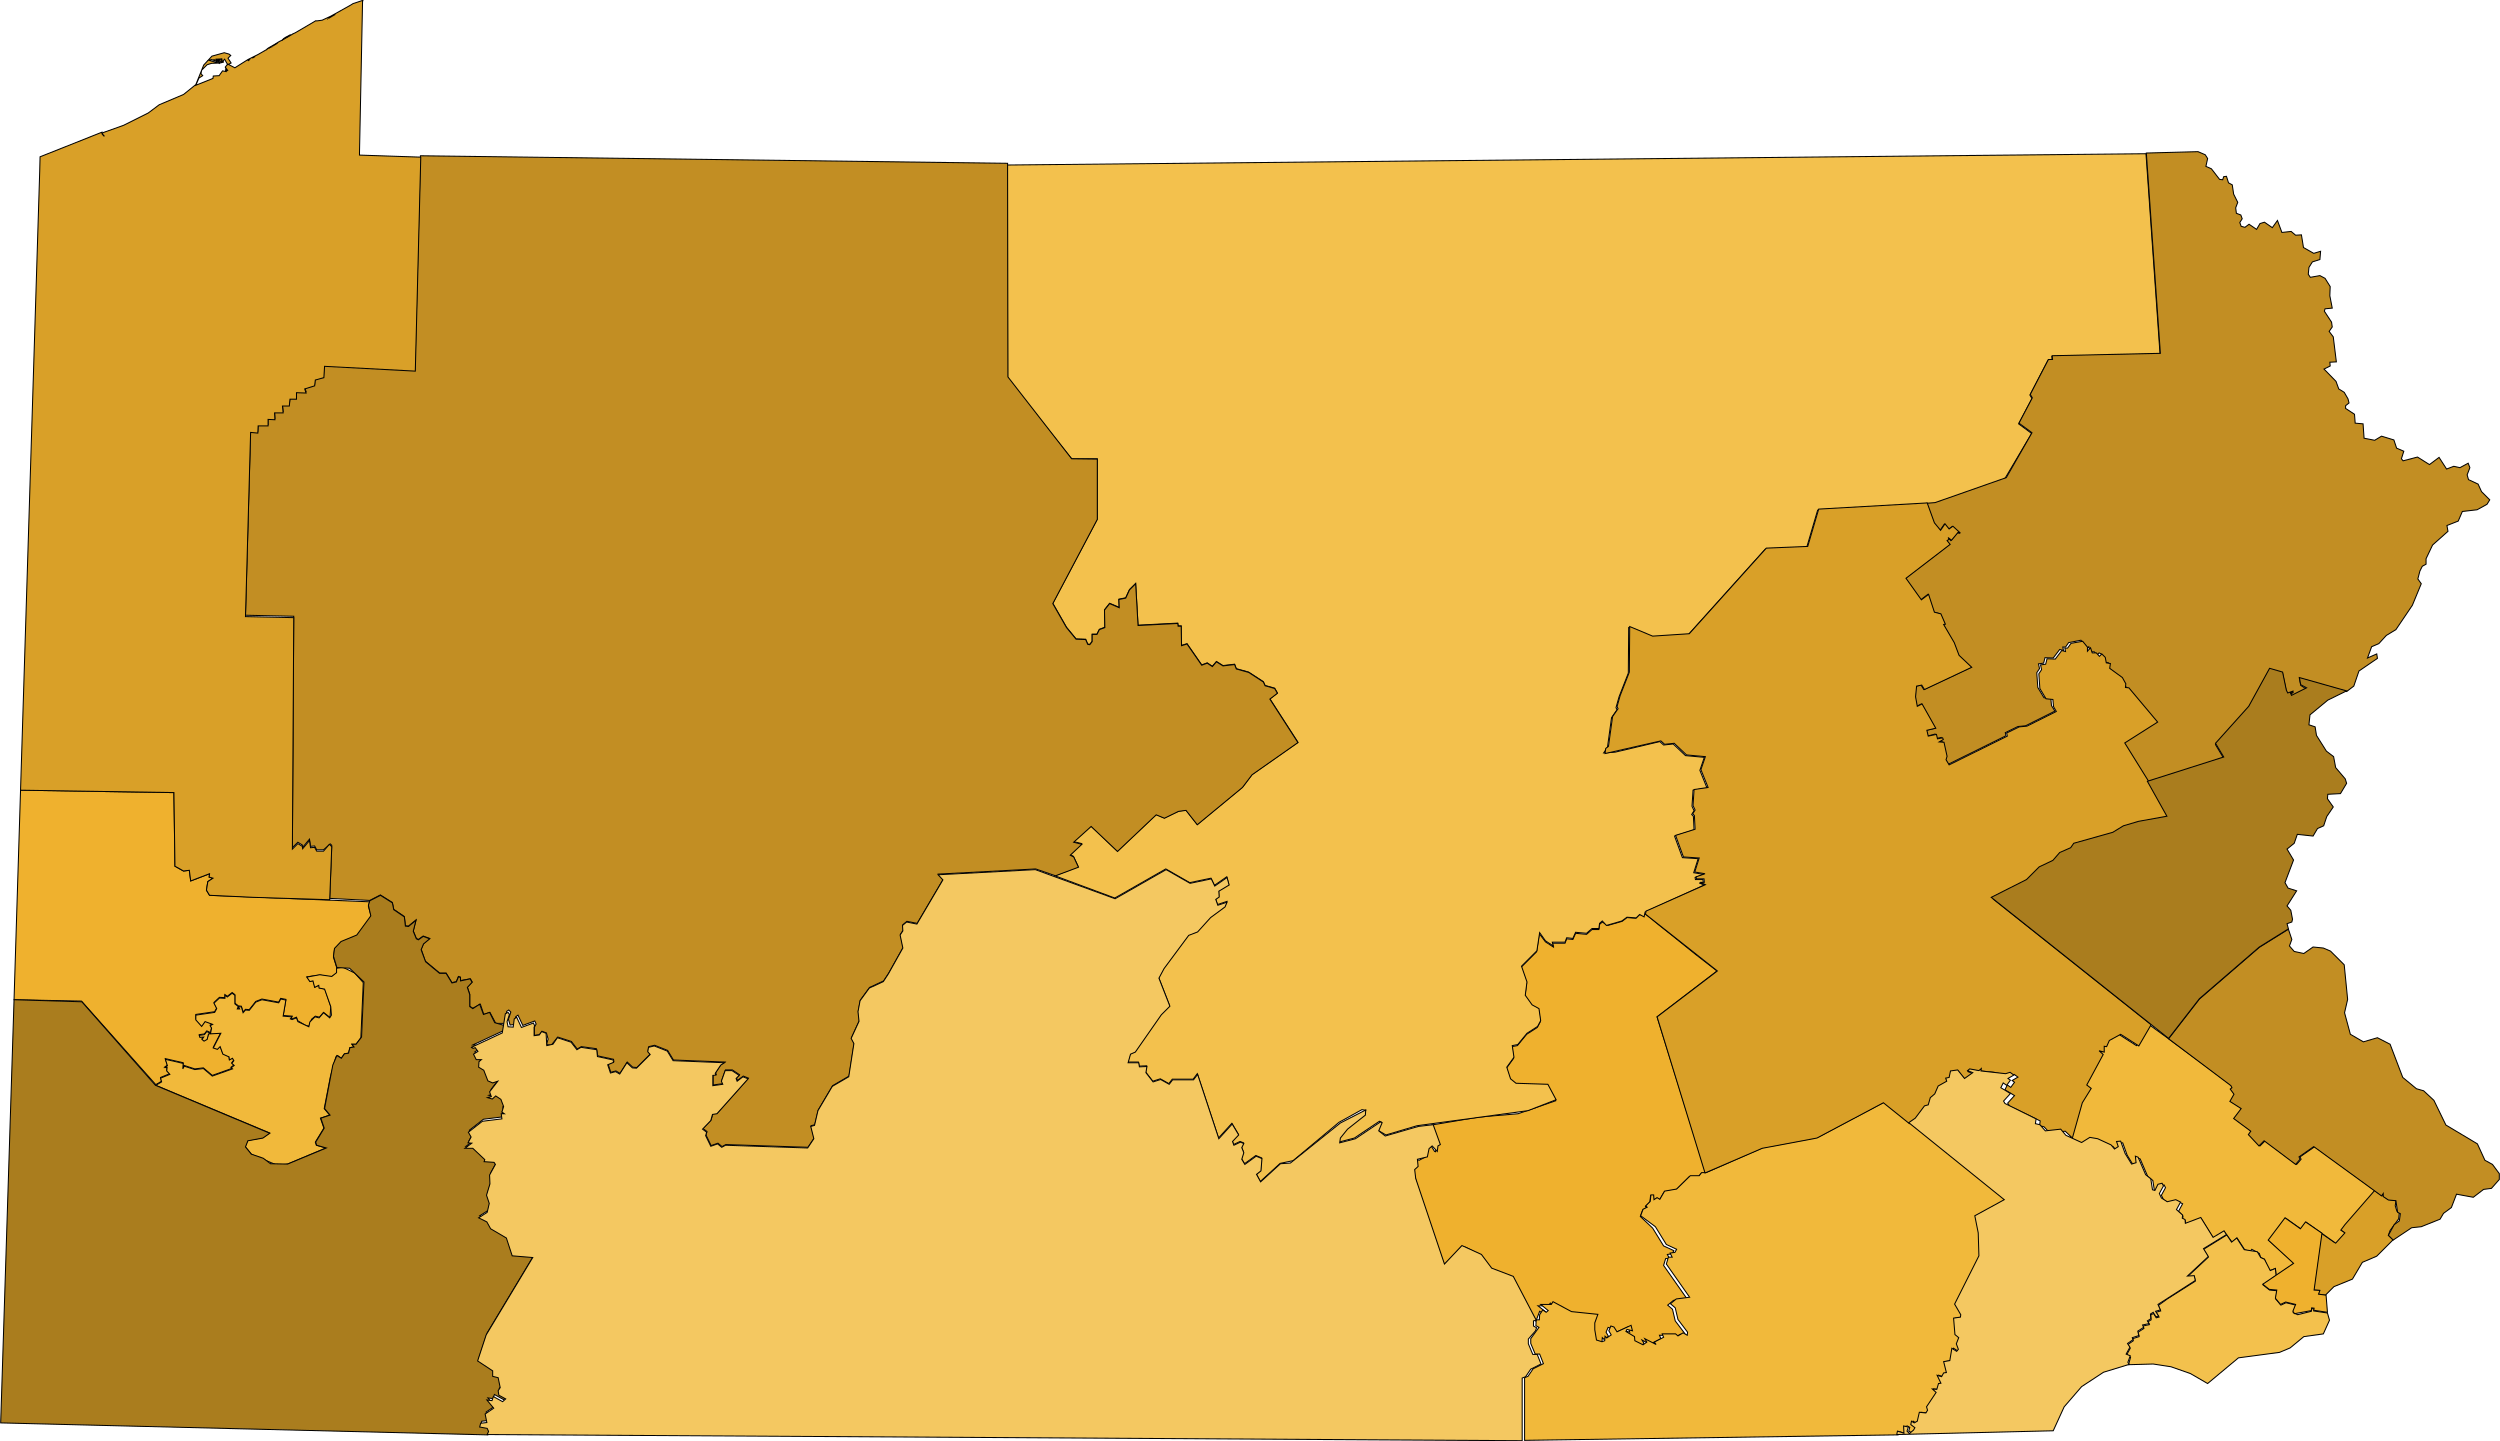
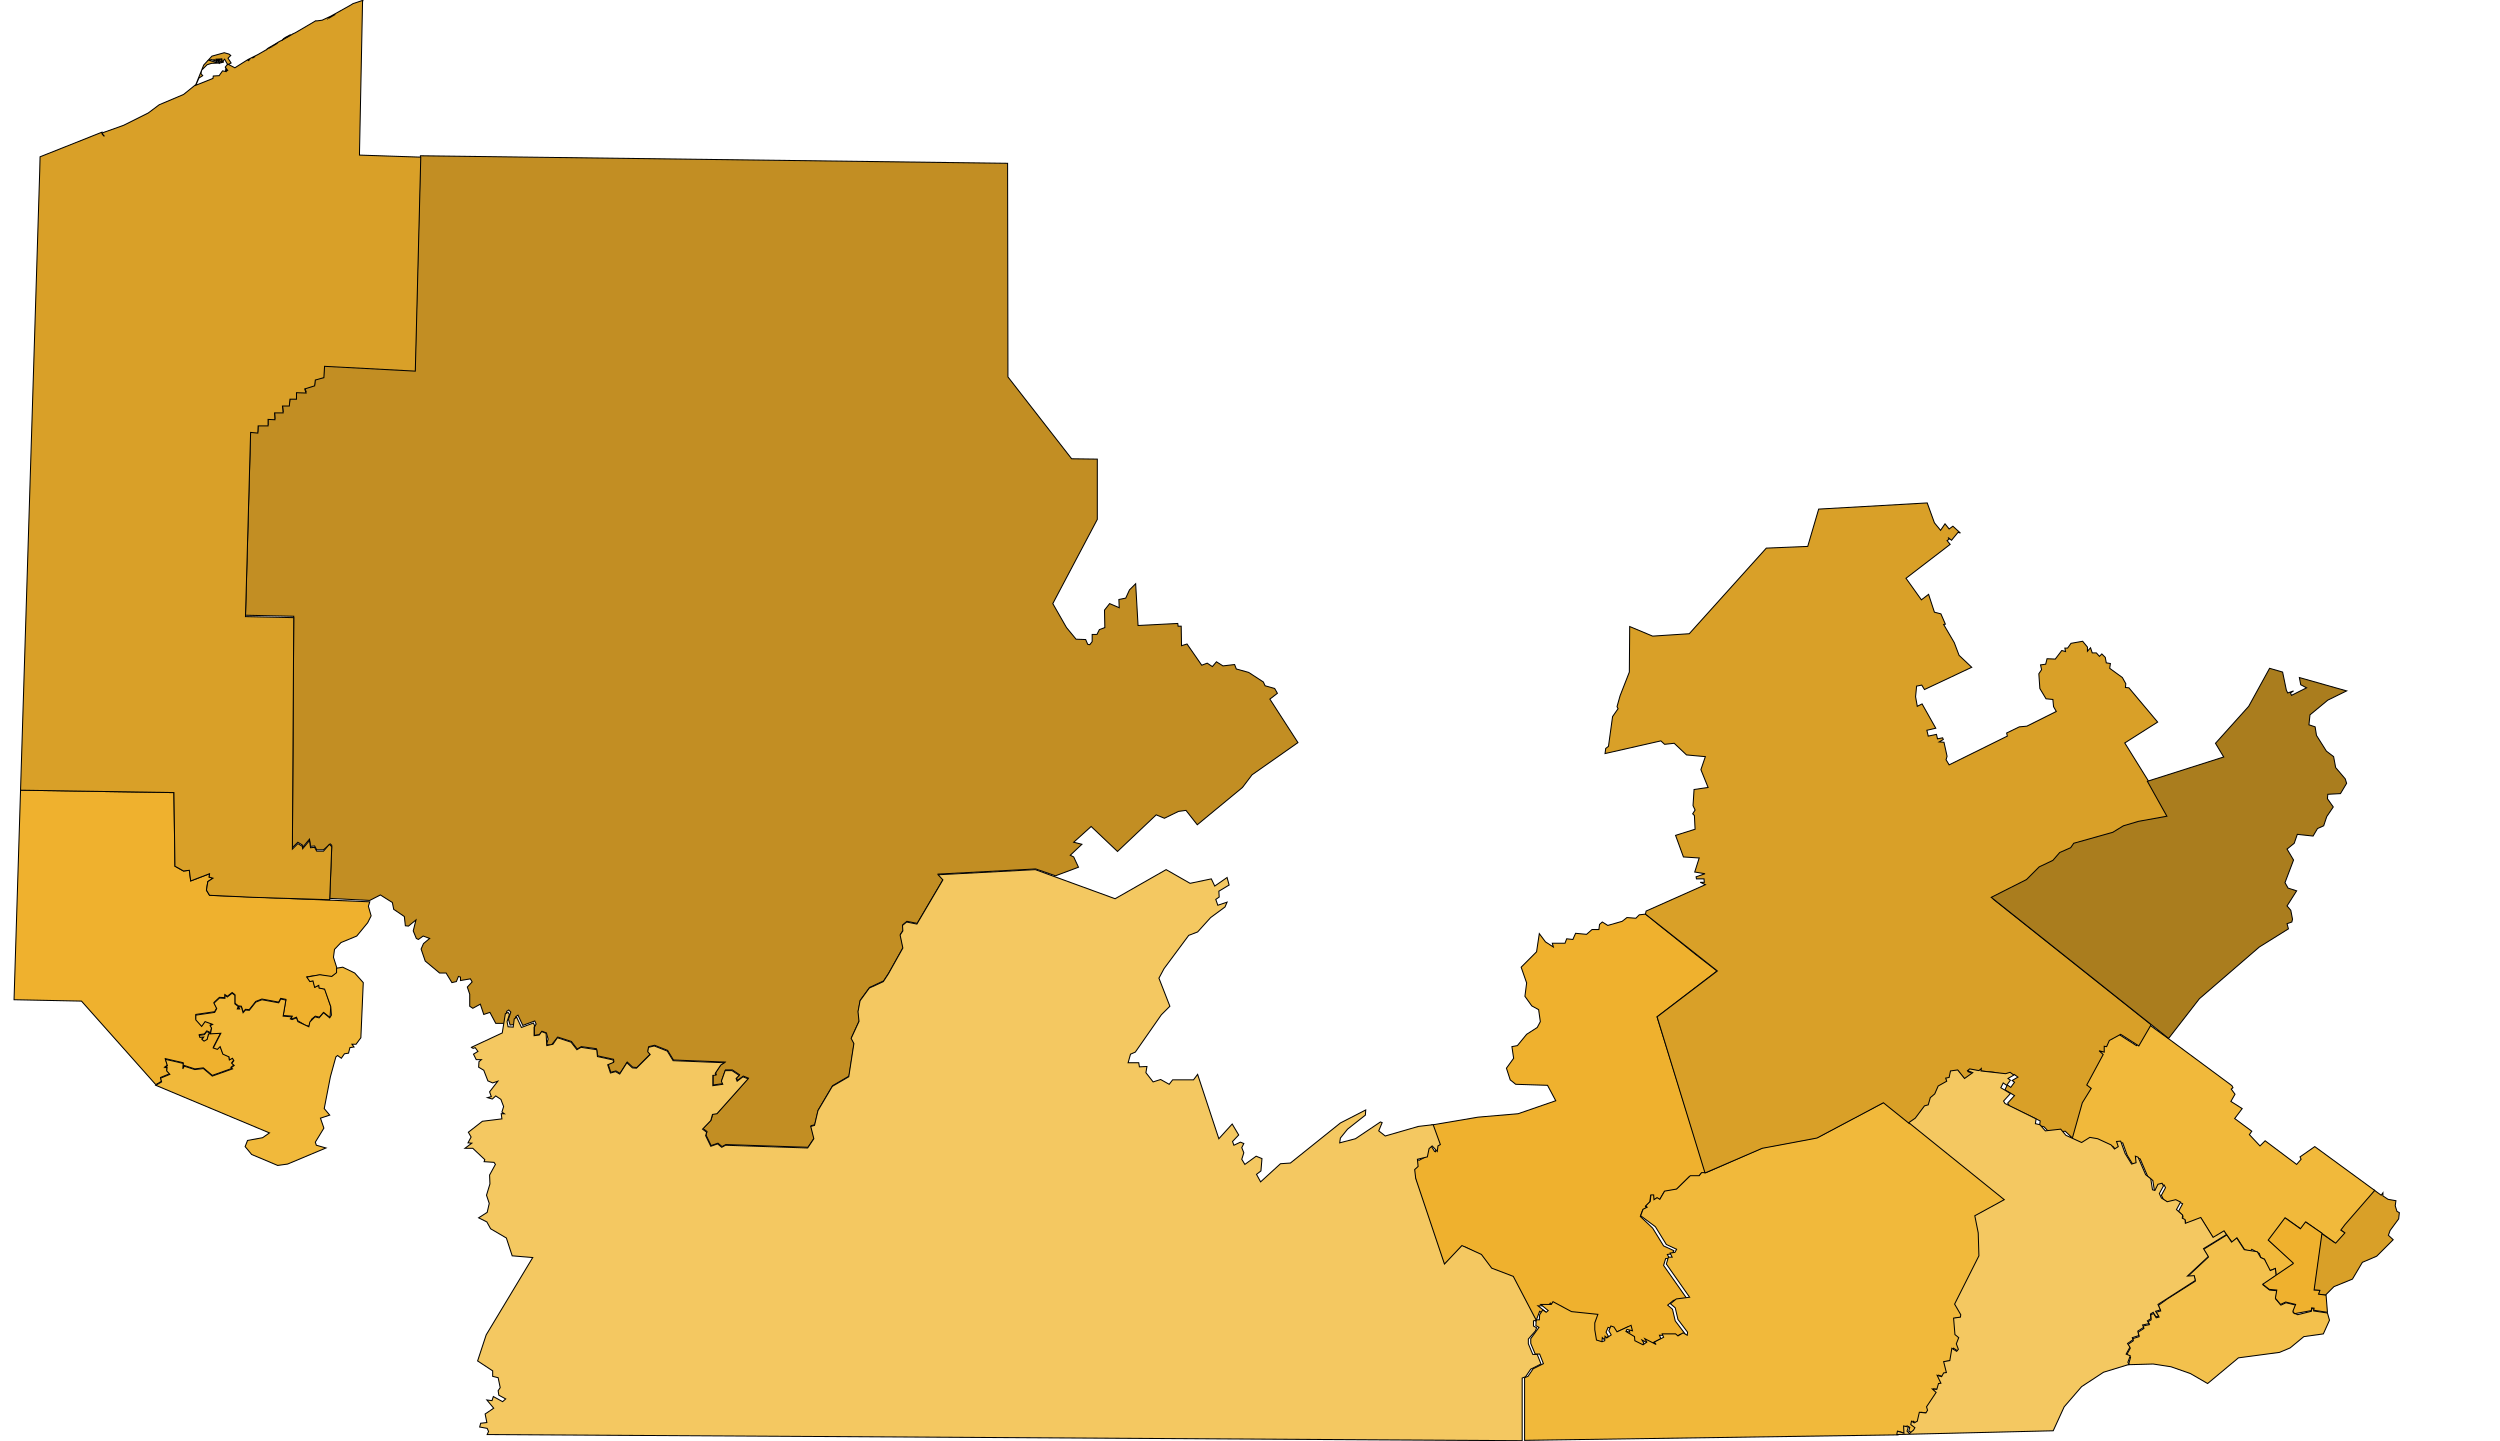
<svg xmlns="http://www.w3.org/2000/svg" version="1.1" id="Layer_1" x="0px" y="0px" viewBox="0 0 730.2 421" style="enable-background:new 0 0 730.2 421;" xml:space="preserve">
  <style type="text/css">
	.st0{fill:#D9A028;stroke:#000000;stroke-width:0.3;}
	.st1{fill:#F1B93B;stroke:#000000;stroke-width:0.3;}
	.st2{fill:#F3C14D;stroke:#000000;stroke-width:0.3;}
	.st3{fill:#EFB12E;stroke:#000000;stroke-width:0.3;}
	.st4{fill:#C28E23;stroke:#000000;stroke-width:0.3;}
	.st5{fill:#AA7D1E;stroke:#000000;stroke-width:0.3;}
	.st6{fill:#F4C861;stroke:#000000;stroke-width:0.3;}
</style>
  <path class="st0" d="M698.1,359.4l-0.5,1.4l1.4,1.3l-4.8,4.8l-4.2,1.8l-2.9,4.9l-5.4,2.2l-2.5,2.5l-2.2-0.3l0.4-1.1l-1.7-0.1  l2.3-16.6l3.9,2.7l2.7-3l-1.2-0.8l1.2-1.6l8.7-10l2.2,1.6l0.5-0.7l0,0.9l1.5,1l2.3,0.4l-0.2,1.5l0.5,1.6l0.7,0.4l-0.2,1.8  L698.1,359.4z" />
  <path class="st1" d="M633.4,303.4l18.5,13.7l0.3,0.6l-0.5,0.4l1.1,1.5l-1.2,2.1l3.3,2.1l-2.2,2.9l5,3.7l-0.7,1l3.1,3.3l1.5-1.5  l9.2,6.9l1.3-1.5l-0.3-0.7l4.3-3l17.5,12.8l-8.7,10l-1.2,1.6l1.2,0.8l-2.7,3l-8.6-6.1l-1.5,2l-4.5-3.2l-4.9,6.5l7.5,6.7l-5.4,3.7  l-0.2-2.2l-1.5,0.6l-0.6-0.5l-1.1-2.8l-1.1-0.5l-0.4-1.2l-2.2-1.2l-0.5,0.7l-1.6-0.6l-2.2-3.4l-1.4,1.3l-2.3-3.1l-3.2,1.9l-3.6-5.8  l-4.5,1.7l-0.1-1.1l-0.8-0.4l0.1-0.9l-1.3-1.4l1.2-2.2l-1.4-0.7l-2.5,0.6l-1.7-1.1l-0.6-1.3l1.2-2.2l-0.4-0.8l-1.2,0.3l-0.9,1.8  l-0.7-0.2l-0.5-3.2l-1.5-1.2l-2.2-5.1l-0.8-0.3l0.2,1.9l-1.3,0.4l-1.9-3.1l-1.3-3.6l-1.2,0.1l0.5,1.5l-1.1,0.7l-1-1.2l-3.9-1.8  l-2.3-0.4l-2.4,1.5l-4-1.9l2.9-10.3l2.6-4.2l-1.3-1l4.8-8.9l-1.2-1.1l1.5,0.4l0-1.7l0.7,0.1l0.8-1.8l3.3-1.8l5.3,3.4l3.6-6.2  L633.4,303.4z" />
  <path class="st2" d="M633,379.4l8.2-5.2l-0.3-1.4l-2,0.1l6.1-5.7l-1.4-2.3l6.8-4.2l1.4,2.1l1.5-1.2l2.2,3.4l3.8,0.6l1,1.7l1.1,0.5  l1.7,3.3l1.5-0.6l0.2,2.1l-3.8,2.7l1.9,1.5l2.2,0.2l-0.4,2.4l1.5,1.8l1.5-0.7l2.9,0.7l-0.8,2.2l1.3,0.6l4-1l0.1-0.8l0.7,0.1  l-0.1,0.6l4,0.6l0.6,2.1l-1.8,4l-5.7,0.8l-4,3.3l-3.1,1.3l-12,1.6l-9,7.5l-5-2.9l-5.7-2l-5.2-0.8l-7.2,0.2l0.6-2.2l-1.2-0.6l1.1-2  l-0.7-1.1l1.6-1.1l-0.2-0.6l1.9-0.6l-0.3-1.3l1.7-1.1l-0.3-0.7l1.9-0.4l-0.5-0.8l1-0.6l-0.1-1.4l0.8-0.5l0.8,1.3l0.8-0.2l-0.9-1.4  l1.4-0.4l-0.7-1.6L633,379.4z" />
  <path class="st3" d="M480.6,267l1.2,0.9l2.9,2.4l3.4,2.7l7.2,5.8l6.2,4.8L484,297l14.2,45.5l0.4-0.2l-0.5,0.4l-1.2,0l-0.7,0.9  l-2.8,0.1l-3.8,3.8l-3.5,0.6l-1.4,2.4l-0.8-0.5l-0.9,0.6l-0.1-1.4l-0.8,0l-0.2,1.9l-1.3,1.3l0.4,0.4l-1.2,0.6l-0.7,1.9l3.6,3.4  l3.2,5.2l3,1.4l-0.5,0.9l-1.4,0.2l0.6,1.2l-1.1,0l-0.6,2l6.8,9.7l-3.9,0.5l-1.7,1.4l1.4,1.2l0.8,3.4l2.8,3.7l-0.1,0.9l-1.2-0.7  l-1.5,0.9l-0.7-0.6l-3.9,0l0.4,1l-2.7,1.4l0.5,0.7l-3.3-1.7l0.6,1l-1.1,0.8l-2.4-1.2l-0.1-1.2l-2.5-1.5l0.3-0.6l1.6,0.4l-0.4-1.6  l-4.1,1.9l-0.9-1.4l-0.9-0.3l-0.6,1.4l0.7,1.2l-1.3,0.9l-0.5-0.5l-0.1,1.3l-0.8,0.3l-1.6-0.5l-0.5-3l0-2l0.9-2.5l-7.7-0.8l-5.4-2.9  l-0.5,0.8l-3.1,0l2.2,1.7l-0.6,0.6l-1.1-0.7l-1.1,2.9l-6.7-12.8l-6.3-2.4l-3-4l-4.5-2.4l-1.2-0.2l-5.1,5.4l-7.4-21.4l-1.6-6.5l1-0.9  l-0.2-2.1l0.9,0.3l1.9-1l0.5-2.4l0.9-0.8l0.4,0.3l0.8,1.3l0.3,0.1l0.2-1.6l0.7-0.4l-2.1-5.8l13.6-2.3l11.7-1l11-3.8l-2.4-4.5  l-9.3-0.3l-1.6-1.3l-1.1-3.4l2.1-2.9l-0.5-3.4l1.6-0.3l2.7-3.3l3.1-2l0.9-1.7l-0.5-3.5l-2-1.1l-2-2.8l0.5-3.9l-1.6-4.6l4.5-4.5  l0.8-5.3l1.8,2.4l2.3,1.5l-0.3-1.1l3.7,0l0.5-1.3l1.8,0.2l0.8-1.8l3.2,0.3l1.6-1.4l2,0l0.2-1.5l0.8-0.7l1.6,1l4.2-1.2l1.4-1.1  l2.6,0.2l1-1L480.6,267z" />
  <path class="st1" d="M479.2,355.1l0.7-1.9l1.2-0.6l-0.4-0.4l1.3-1.3l0.2-1.9l0.8,0l0.1,1.4l0.9-0.6l0.8,0.5l1.4-2.4l3.5-0.6l4-3.9  l2.6,0l0.7-0.9l1.3,0l16.8-7.4l16-3l19.4-10.3l35.4,28.6l-8.6,4.7l1,5l0.2,6.7l-7.1,14.1l1.8,3.1l-0.1,0.7l-2,0.3l0.4,4.8l1.1,0.9  l-0.7,1.8l0.7,1.4l-0.6,0.8l-1.4-0.9l-0.6,3.6l-1.8,0.3l0.8,3.2l-0.8,0.1l-0.6,1.1l-1.3-0.4l1.1,2.3l-0.7,0.1l-0.5,1.7l-1.3-0.1  l1.1,1l-2.8,4.2l0.3,1l-0.5,0.8l-1.9-0.2l-0.6,2.6l-0.9,0.5l-0.8-0.5l-0.2,1l1.2,0.9l-1.2,1.6l-1.1-0.6l0.3-1.1l-0.7-0.4l-0.8,0.2  l0.2,2l-1.9-0.6l-0.2,1l-109.1,1.6l0-18.3l1-0.4l1.5-2.2l3-1.5l-1.1-2.8l-1.3,0l-1.3-3.1l0-1.4l2.4-3.3l-0.9-0.5l0.1-1.7l0.9,0  l0.1-1.5l0.9-1.4l1,0.7l0.6-0.5l-2.2-1.8l3.1,0l0.5-0.8l5.4,2.9l7.7,0.8l-0.9,2.5l0,2l0.5,3l1.6,0.5l0.8-0.3l0.1-1.3l0.5,0.5  l1.3-0.9l-0.7-1.2l0.6-1.4l0.9,0.3l0.9,1.4l4.1-1.9l0.4,1.6l-1.6-0.4l-0.3,0.6l2.5,1.5l0.1,1.2l2.4,1.2l1.1-0.8l-0.6-1l3.3,1.7  l-0.5-0.7l2.7-1.4l-0.4-1l3.9,0l0.7,0.6l1.5-0.9l1.2,0.7l0.1-0.9l-2.8-3.7l-0.8-3.4l-1.4-1.2l1.7-1.4l3.9-0.5l-6.8-9.7l0.6-2l1.1,0  l-0.6-1.2l1.4-0.2l0.5-0.9l-3-1.4l-3.2-5.2L479.2,355.1z" />
-   <path class="st2" d="M326.4,248.6l11.3-10.7l2.4,1l4.1-2l2.2-0.3l3.3,4.2l13.2-10.9l2.8-3.7l13.4-9.4l-8.2-12.7l2.2-1.7l-0.8-1.4  l-2.8-0.8l-0.5-1.1l-4.3-2.8l-3.6-1l-0.5-1.3l-3.4,0.4l-1.9-1.2l-1.2,1.4l-1.5-1l-1.6,0.6l-4.3-6.2l-1.6,0.5l-0.1-5.7l-0.9,0  l-0.1-0.8l-11.6,0.6l-0.7-12.2l-1.8,1.8l-1.1,2.4l-2,0.4l0.1,2.4l-2.8-1.2l-1.5,1.9l0.1,5.1l-1.6,0.6l-0.7,1.4l-1.4,0l0,2.1  l-0.7,0.9l-0.6-0.1l-0.6-1.4l-2.8-0.1l-2.8-3.4l-4-7l13-24.6l0-17.6L313,134l-18.7-23.4l-0.1-62.4l332.6-3.3l4.1,58.5l-31.6,0.7  l0.1,1.1l-1.2,0l-5.3,10.2l0.6,1l-3.9,7.4l3.8,2.8l-8,13.5l-20.3,7l-34.2,1.9l-3.2,10.9l-12.1,0.5l-22.5,25l-10.7,0.7l-6.7-2.8  l-0.1,13.3l-2.7,6.9l-0.9,3.2l0.3,0.6l-1.6,2.3l-1.2,8.7l-1.1,1.6l3.3-0.2l13.1-3.1l1.1,1l2.8-0.3l3.6,3.4l5.5,0.5l-1.3,3.8l2.1,5.2  l-4.1,0.6l-0.3,4.7l0.6,1.3l-0.7,1.1l0.5,0.5l0.2,4l-5.7,1.8l2.3,6.3l4.6,0.3l-1.3,4.1l3,0.5l-2.6,0.9l0.1,0.6l2.2,0l0.1,1l-1.2,0  l1.5,0.6l-17.3,7.9l-0.3,1.4l-1.3-0.7l-1,1l-2.7-0.2l-1.5,1.1l-4.5,1.3L468,269l-0.8,0.7l-0.2,1.5l-2,0l-1.6,1.4l-3.2-0.3l-0.8,1.8  l-1.8-0.2l-0.5,1.3l-3.7,0l0.3,1.1l-2.3-1.5l-1.7-2.4l-0.8,5.3l-4.5,4.5l1.6,4.6l-0.5,3.9l2,2.8l2,1.1l0.5,3.5l-0.9,1.7l-3.1,2  l-2.7,3.3l-1.6,0.3l0.5,3.4l-2.1,2.9l1.1,3.4l1.6,1.3l9.3,0.3l2.4,4.5l-8.2,3.2l-32.4,4.4l-9.1,2.7l-2.4-1.4l1-2.4l-0.5-0.2  l-7.3,4.9l-4.6,1.2l0.2-1.4l2.1-2.6l5.2-4.1l0.4-1.2l-1.1-0.2l-6.7,3.7L377.7,339l-3.8,0.8l-5.8,5.3L367,343l1.2-1.2l0.3-3.6  l-1.7-0.7l-3.3,2.4l-0.9-1.5l0.6-1.9l-0.6-1.5l0.6-1.2l-1-0.4l-1.9,0.9l-0.4-1.1l1.8-1.9l-1.9-3.2l-3.9,4.3l-6.2-18.8l-1.2,1.6  l-6.1,0l-1,1.3l-2.5-1.4l-2.2,0.7l-2.1-2.7l0.3-1.8l-2.2,0.1l-0.2-1.2l-3.1,0l0.7-2.5l1.4-0.6l7.6-10.9l2.5-2.5l-3.2-8.2l1.5-2.8  l7.2-9.7l2.6-1l3.8-4.2l4.2-3.1l0.6-1.4l-2.7,0.9l-0.6-1.7l1-0.7l-0.1-1.7l3-1.8l-0.6-2.2l-3.6,2.5l-1-2.1l-6.2,1.3l-7-4l-14.9,8.5  l-17.5-6.5l6.8-2.7l-1.4-3l-1-0.5l3.4-3.2l-2.4-0.6l5.1-4.6L326.4,248.6z" />
  <path class="st4" d="M308.3,255.8l-5.8-2l-28.4,1.5l1.4,1.5l-7.6,12.9l-3-0.6l-1.2,1l0.1,1.6l-0.8,1.2l0.8,3.8l-4.2,7.5l-1.5,2.3  l-4.1,1.9l-2.7,3.7l-0.6,3.2l0.3,2.8l-2.3,5l0.8,1.5l-1.5,9.7l-4.8,2.8l-4.2,7.1l-1,4.3l-1.1,0.3l0.9,3.6l-1.8,2.7l-24-0.8l-1.1,0.6  l-1.2-1l-2,0.7l-1.5-3.1l0.3-1l-1.2-0.9l2.4-2.5l0.5-1.8l1.3-0.2l9.1-10.2l-1.5-0.6l-1.7,1.3l-0.3-0.8l0.9-0.9l-2.1-1.4l-2,0  l-1.1,3.1l0.4,0.9l-2.9,0.4l0-3l0.9-0.1l-0.2-0.5l1.6-2.4l1.1-0.7l-15-0.6l-1.7-2.8l-3.8-1.5l-1.7,0.4l-0.2,1.3l0.7,0.8l-4,4  l-1.2-0.1l-1.6-1.5l-2.1,3.3l-1.2-0.7l-1.5,0.4l-0.8-2.4l1.7-0.7l-0.1-0.7l-4.6-1l-0.4-2.1l-4.4-0.6l-1.2,0.7l-1.7-2.2l-4-1.3  l-1.9,2.4l-1.4-0.2l0.5-1.6l-0.5-1.8l-1.3-0.5l-0.7,1l-1.5,0.2l0-2.5l0.5-0.8l-0.4-0.9l-3.5,1.3l-1.4-3l-0.7,0.5l-0.2,2.2l-1.4,0.2  l-0.5-1.7l0.7-2.1l-0.6-0.6l-0.6,0.4l-0.6,3.5l-2.6,0l-1.7-3.2l-1.8,0.6l-1-3l-2.2,1.2l-0.9-0.6l0-3.5l-0.7-2.1l1.4-1.5l-0.5-0.9  l-2.9,0.5l0-1l-0.6-0.2l-0.6,1.5l-1.3,0.3l-1.7-2.8l-1.9,0l-4.2-3.5l-1.2-3.5l0.7-1.6l1.8-1.5l-1.9-0.7l-1.4,1l-0.6-0.3l-0.9-2.2  l0.8-3.2l-2.2,1.8l-0.9-0.1l-0.3-2.7l-3.1-2.1l-0.4-2l-3.5-2.2l-3.1,1.6l-11.7-0.6l0.6-15.5l-0.4-0.4l-2,1.7l-2,0l-0.6-1.1l-1.2,0.1  l-0.3-2.1l-2,2.4l-0.1-0.7l-1.3-0.8l-1.6,1.6l0.4-67.6l-14.1-0.3l1.5-53.8l2.1,0.2l0.1-2.1l2.9,0l0-1.9l2,0.1l-0.1-2l2.5,0l-0.2-2  l2,0l0.2-2l1.9,0l0-1.9l2.8,0.1l-0.4-1.2l2.9-0.9l0.1-1.7l2.5-0.7l0.2-3.3l26.5,1.4l1.6-62.5l171.5,2.2l0.1,62.4L313,134l7.5,0.1  l0,17.6l-13,24.6l4,7l2.8,3.4l2.8,0.1l0.6,1.4l0.6,0.1l0.7-0.9l0-2.1l1.4,0l0.7-1.4l1.6-0.6l-0.1-5.1l1.5-1.9l2.8,1.2l-0.1-2.4  l2-0.4l1.1-2.4l1.8-1.8l0.7,12.2l11.6-0.6l0.1,0.8l0.9,0l0.1,5.7l1.6-0.5l4.3,6.2l1.6-0.6l1.5,1l1.2-1.4l1.9,1.2l3.4-0.4l0.5,1.3  l3.6,1l4.3,2.8l0.5,1.1l2.8,0.8l0.8,1.4l-2.2,1.7l8.2,12.7l-13.4,9.4l-2.8,3.7l-13.2,10.9l-3.3-4.2l-2.2,0.3l-4.1,2l-2.4-1  l-11.3,10.7l-7.7-7.3l-5.1,4.6l2.4,0.6l-3.4,3.2l1,0.5l1.4,3L308.3,255.8z" />
  <path class="st3" d="M89.7,285.3l0.9,1.3l0.9-0.2l0.5,1.9l1.2-0.6l0.1,0.8l1.6,0.4l1.7,5l-0.2,3.3l-1.9-1.5l-1.2,1.4l-1.2-0.3  l-1.1,0.9l-0.7,2l-0.9-0.1l-2.5-1.5l-0.3-1l-1.3,0.5l-0.5-0.2l0.5-0.6l-2.6-0.2l0.8-4.7l-1.5-0.3l-0.6,1.1l-4.9-0.9l-1.8,0.7  l-1.9,2.4l-1.1-0.1l-0.7,0.8l-0.5-1.7l-0.9-0.1l0.4,0.7l-0.7,0l0.3-0.7l-1-0.8l0-2.5l-0.8-0.6l-1.4,1.1l-0.7-0.5l0,0.9l-1.6-0.1  l-1.6,1.5l0.8,1.6l-0.6,1.1l-5.5,0.8l0,1.3l1.7,2l1-1.4l2.2,0.8l-0.7,0.4l0.4,0.7l-0.3,1.5l-1.1-0.5l-0.7,0.9l-1.5,0.2l0.2,0.6  l1.1-0.1l-0.5,0.7l0.6,0.5l0.9-0.5l0.4-1.6l3.6-0.2l-2.2,4.3l1.2,0.4l0.8-0.8l0.8,2.2l1.8,0.8l0.1,0.9l0.9-0.5l0.4,0.7l-0.6,0.8  l0.7,0.6l-0.9,0.7l0.4,0.3l-5.9,2.1l-2.6-2.2l-2.5,0.3l-3.1-1l-0.4,0.8l0.1-1.6l-5.2-1.2l0.6,1.9l-0.7,0.5l0.6,0l-0.1,1l0.9,1  l-2.7,1.1l0.3,1.1l-1.7,1l-21.7-24.4L4.1,292L6,230.8l44.8,0.7l0.3,21.5l2.5,1.4l1.7-0.2l0.4,3.1l5.5-2.1l-0.1,1l1.1,0.3l-1.5,1  l-0.4,2.5l0.9,1.5l46.8,1.9l-0.4,1.3l0.8,2.8l-1,2l-3.2,3.9l-4.6,1.9l-1.9,2l-0.3,2.3l1.2,3.8l-0.3,1l-1.6,1l-3.2-0.6L89.7,285.3z" />
  <path class="st1" d="M96.5,314.5l-1.8,9.3l1.6,1.9l-2.7,0.9l1,2.9l-2.5,4.1l0.3,0.9l2.8,0.8L84,340l-2.9,0.4l-7.6-3.2l-1.9-2.3  l0.7-1.8l4.4-0.8l2-1.4l-33.2-13.9l1.7-1l-0.3-1.1l2.7-1.1l-0.9-1l0.1-1l-0.6,0l0.7-0.5l-0.6-1.9l5.2,1.2l-0.1,1.6l0.4-0.8l3.1,1  l2.5-0.3l2.6,2.2l5.9-2.1l-0.4-0.3l0.9-0.7l-0.7-0.6l0.6-0.8l-0.4-0.7l-0.9,0.5l-0.1-0.9l-1.8-0.8l-0.8-2.2l-0.8,0.8l-1.2-0.4  l2.2-4.3l-3.6,0.2l-0.4,1.6l-0.9,0.5l-0.6-0.5l0.5-0.7l-1.1,0.1l-0.2-0.6l1.5-0.2l0.7-0.9l1.1,0.5l0.3-1.5l-0.4-0.7l0.7-0.4  l-2.2-0.8l-1,1.4l-1.7-1.9l0-1.4l5.5-0.8l0.6-1.1l-0.8-1.6l1.6-1.5l1.6,0.1l0-0.9l0.7,0.5l1.4-1.1l0.8,0.6l0,2.5l1,0.8l-0.3,0.7  l0.7,0l-0.4-0.7l0.9,0.1l0.5,1.7l0.7-0.8l1.1,0.1l1.9-2.4l1.8-0.7l4.9,0.9l0.6-1.1l1.5,0.3l-0.8,4.7l2.6,0.2l-0.5,0.6l0.5,0.2  l1.3-0.5l0.4,1.1l3.2,1.5l0.3-1.4l1.5-1.5l1.2,0.3l1.3-1.5l1.8,1.5l0.5-0.8l-0.2-2.5l-1.8-5.1l-1.6-0.3l-0.1-0.8l-1.2,0.6l-0.5-1.9  l-0.9,0.2l-0.9-1.3l3.8-0.7l3.5,0.5l1.4-1.1l0-1.3l1.8-0.3l3.5,1.7l2.5,2.8l-0.7,16.1L104,305l-1.2,0l0.6,0.8l-1.2,0.2l-0.4,1.6  l-1.2,0.2l-0.9,1.3l-1.1-0.8l-0.5,0.4L96.5,314.5z" />
-   <path class="st4" d="M600.2,207.7l-8.6,4.3l-2.2,0.2l-3.7,1.8l0.2,0.9l-17,8.4l-0.9-1.5l0.3-1l-0.9-4.1l-1.4-0.1l1.2-0.7l-0.2-0.5  l-1.5,0.3l-0.3-1.3L563,215l-0.4-1.7l2.6-0.6l-4-7.1l-1.4,0.7l-0.5-2.8l0.3-3.1l1.5-0.3l0.8,1.3l13.8-6.5l-3.7-3.5l-1.4-3.7  l-3.1-5.3l0.5-0.1l-1.3-3l-1.9-0.5l-1.7-5.2l-2.1,1.6l-4.5-6.3l12.9-9.9l-0.9-1.1l0.6-0.4L569,157l0.8,0.9l1.9-2.3l0.7,0.2l-2.2-2  l-1.1,0.8l-1.2-1.5l-1.3,1.9l-1.8-2.2l-2.1-5.8l2.5-0.2l20.8-7.3l7.5-13.1l-3.8-2.8l3.9-7.4l-0.6-1l5.3-10.2l1.2,0l-0.1-1.1  l31.6-0.7l-4.1-58.5l15.1-0.4l2.1,0.9l0.7,1.1l-0.5,2.3l1.6,0.7l2.4,3.1l0.9,0.1l0.3-0.9l0.8-0.1l0.6,1.9L652,54l0.4,2.7l1.2,2.4  l-0.6,1.6l0.2,1.6l1.3,0.5l0.4,1.1l-0.7,1.1l0.4,1.1l1.1,0.3l1.2-0.9l2.2,1.5l1-1.7l1.3-0.4l2.3,1.6l1.5-2.1l1.3,3.5l2.7-0.3  l1.3,1.1l1.7-0.1l0.6,3.7l3,1.7l2-0.6l-0.2,2.4l-2.2,0.7l-1,1.6l-0.2,2l0.6,0.9l2.8-0.5l1.5,0.8l1.5,2.4l-0.1,2.7l0.7,3.6l-2.1,0.2  l-0.2,0.7l2.1,3.2l0.2,1.4l-0.9,1.3l1.2,1.6l0.9,7.3l-1.9,0.1l0.1,1.1l-1.8,0.9l3.5,3.6l0.8,2.2l1.6,1l1.1,1.9l0.3,1.2l-1,0.8l0,0.8  l2.6,1.7l0.2,2.6l2.3,0.2l0.3,4.2l3.1,0.6l2-1.2l3.6,1.1l0.8,2.4l2.1,0.9l-0.7,2.2l0.5,0.6l4.2-1.1l3.5,2.2l2.8-2.1l2.2,3.4l2.1-0.8  l1.8,0.4l2.4-1.3l0.5,1.3l-0.8,2.1l0.4,1.4l2.8,1.3l1,2.2l2.4,2.4l-0.8,1.3l-2.9,1.6l-4.3,0.5l-1.2,2.8l-3.3,1.3l0.3,1.7l-4.5,4  l-1.9,4l0,1.6l-1.1,0.6l-0.7,1.4l-0.6,2.3l1,1.4l-2.6,6.3l-4.8,7.1l-2.8,1.7l-2.2,2.4l-2.1,0.9l-1.2,3.3l2.7-1.2l0.2,1.3l-5.4,3.7  l-1.5,4.4l-2.1,1.6l-13.8-3.9l0.4,2.1l1.7,1.1l-4.2,2.2l-0.5-0.7l0.9-0.6l-1.7,0.6l-0.4-0.8l-1.1-5.3l-3.8-1.1l-6.1,11.1l-9.7,10.8  l2.4,4l-22.3,7.1l-7.3-11.8l9.6-6.1l-8.4-10l-1-0.1l0.1-1.1l-1-1.8l-3.6-2.7l0.2-1.4l-1.2-0.2l-0.9-2.4l-0.6-0.3l-0.6,0.7l-0.8-1  l-1.2,0l-0.4-1.5l-0.9,1l0-1.2l-1.4-1.7l-3.6,0.7l-0.9,1.3l-0.8,0l0.2,1l-1.1-0.3l-1.9,2.5l-2.4-0.1l-0.4,1.6l-1.5,0.2l0.3,1.4  l-0.8,1.2l0.3,4.3l1.8,3l2,0.2l0.2,2.1L600.2,207.7z" />
  <path class="st0" d="M582.4,313.2l-7-0.7l-0.6,0.5l1.5,0.6l-2.4,1.7l-2-2.5l-2,0.2l-0.4,2l-1,0.2l0.3,0.9l-2.5,1.4l-1,2.3l-1.3,1.1  l-0.6,2.1l-1.1,0.3l-2.7,3.6l-1.9,1.3l-7.6-6.1l-19.4,10.3l-16,3l-16.7,7.2L484,297l17.6-13.4L480.6,267l0.2-0.9l17.3-7.7l-1.5-0.7  l1.2,0l-0.1-1l-2.2,0l-0.1-0.6l2.6-0.9l-3-0.5l1.3-4.1l-4.6-0.3l-2.3-6.3l5.7-1.8l-0.2-4l-0.5-0.5l0.7-1.1l-0.6-1.3l0.3-4.7l4.1-0.6  l-2.1-5.2l1.3-3.8l-5.5-0.5l-3.6-3.4l-2.8,0.3l-1.1-1l-16.3,3.7l0.2-1.5l0.8-0.6l1.2-8.7l1.6-2.3l-0.3-0.6l0.9-3.2l2.7-6.9l0.1-13.3  l6.7,2.8l10.7-0.7l22.5-25l12.1-0.5l3.2-10.9l31.7-1.8l2.1,5.8l1.8,2.2l1.3-1.9l1.2,1.5l1.1-0.8l2.2,2l-0.7-0.2l-1.9,2.3L569,157  l0.3,0.5l-0.6,0.4l0.9,1.1l-12.9,9.9l4.5,6.3l2.1-1.6l1.7,5.2l1.9,0.5l1.3,3l-0.5,0.1l3.1,5.3l1.4,3.7l3.7,3.5l-13.8,6.5l-0.8-1.3  l-1.5,0.3l-0.3,3.1l0.5,2.8l1.4-0.7l4,7.1l-2.6,0.6l0.4,1.7l2.4-0.5l0.3,1.3l1.5-0.3l0.2,0.5l-1.2,0.7l1.4,0.1l0.9,4.1l-0.3,1  l0.9,1.5l17-8.4l-0.2-0.9l3.7-1.8l2.2-0.2l8.6-4.3l-0.8-1.4l-0.2-2.1l-2-0.2l-1.8-3l-0.3-4.3l0.8-1.2l-0.3-1.4l1.5-0.2l0.4-1.6  l2.4,0.1l1.9-2.5l1.1,0.3l-0.2-1l0.8,0l1-1.4l3.4-0.6l1.4,1.7l0,1.2l0.9-1l0.5,1.5l1.2,0l0.9,1l0.7-0.7l1,1l0.3,1.6l1.2,0.2  l-0.2,1.4l3.7,2.7l1,1.8l-0.1,1.1l1,0.1l8.4,10l-9.6,6.1l10.5,16.9l2.5,5.1l-8.3,1.5l-4.4,1.3l-3.1,1.9l-11.4,3.2l-0.9,1.3l-3.2,1.4  l-2,2.3l-4,1.9l-3.7,3.7l-10.3,5.2l46,36.6l-3.6,6.2l-5.3-3.4l-3.3,1.8l-0.8,1.8l-0.7-0.1l0,1.7l-1.5-0.4l1.2,1.1l-4.8,8.9l1.3,1  l-2.6,4.2l-2.9,10.3l-2.1-2l-4.5,0.5l-1.7-1.8l-1.3-0.3l0.2-1.4l-8.9-4.3l-0.6-0.9l2-2.2l-2.8-1.7l0.7-1.4l1,0.7l1.1-1.5l-0.7-0.5  l1.7-1l-1.1-0.8l-1.3,0.4L582.4,313.2z" />
-   <path class="st4" d="M633.4,303.4l9-11.6l17.5-15.1l8.5-5.3l1,3l-0.7,1.9l1.4,1.6l2.8,0.6l2.7-1.9l3,0.3l2.1,0.9l4,4l1,10.1  l-0.9,3.9l1.7,6.3l3.8,2.2l4.1-1.2l3.7,1.9l3.7,9.7l4,3.3l2.1,0.6l3,2.8l3.5,7.2l9.2,5.5l2.2,4.8l2.2,1.2l2,2.7l0,1.7l-2.3,2.6  l-2.3,0.3l-3,2.3l-4.9-0.9l-1.5,3.9l-2.3,1.7l-1,1.7l-5.5,2.2l-2.8,0.3l-5.4,3.6l-1.4-1.4l1.7-3.1l1.5-1.1l0.3-2.1l-0.8-0.4  l-0.5-3.4l-2.2-0.2l-1.5-1l0-0.9l-0.5,0.7l-19.8-14.4l-4.3,3l0.3,0.7l-1.3,1.5l-9.2-6.9l-1.5,1.5l-3.1-3.3l0.7-1l-5-3.7l2.2-2.9  l-3.3-2.1l1.2-2.1l-1.1-1.5l0.5-0.4l-0.3-0.6L633.4,303.4z" />
-   <path class="st3" d="M669.9,369l-7.4-6.8l4.9-6.5l4.5,3.2l1.5-2l4.8,3.3l-2.3,16.6l1.7,0.1l-0.4,1.1l2.2,0.3l0.4,5l-4-0.6l0.1-0.6  l-0.7-0.1l-0.1,0.8l-4.9,0.9l-0.5-0.7l0.8-2l-2.9-0.7l-1.5,0.7l-1.5-1.8l0.4-2.4l-2.2-0.2l-1.9-1.5L669.9,369z" />
+   <path class="st3" d="M669.9,369l-7.4-6.8l4.9-6.5l4.5,3.2l1.5-2l4.8,3.3l-2.3,16.6l1.7,0.1l-0.4,1.1l2.2,0.3l0.4,5l-4-0.6l0.1-0.6  l-0.7-0.1l-0.1,0.8l-4.9,0.9l-0.5-0.7l0.8-2l-2.9-0.7l-1.5,0.7l-1.5-1.8l0.4-2.4l-2.2-0.2l-1.9-1.5L669.9,369" />
  <path class="st5" d="M668.4,271.3l-8.5,5.3l-17.5,15.1l-9,11.6l-51.8-41.2l10.3-5.2l3.7-3.7l4-1.9l2-2.3l3.2-1.4l0.9-1.3l11.4-3.2  l3.1-1.9l4.4-1.3l8.3-1.5l-5.7-10.2l22.3-7.1l-2.4-4l9.7-10.8l6.1-11.1l3.8,1.1l1.1,5.3l0.4,0.8l1.7-0.6l-0.9,0.6l0.3,0.7l4.4-2.2  L672,200l-0.4-2.1l13.8,3.9l-5.5,2.7l-5.2,4.3l-0.3,2.9l1.8,0.6l0.4,2.5l2.9,4.6l2.1,1.6l0.6,3.2l2.8,3.3l0.4,1.3l-1.8,3l-3.7,0.2  l-0.1,1.3l1.7,2.4l-1.9,2.8l-0.9,2.7l-1.8,0.8l-1.3,2.2l-4.6-0.5l-0.9,2.6l-2.1,1.7l1.9,3.2l-2.5,6.6l0.9,1.6l2.5,0.8l-2.8,4.4  l1.1,1.3l0.5,2.6l-0.2,0.8l-1.4,0.5L668.4,271.3z" />
-   <path class="st5" d="M142.5,419.1L0.2,415.6L4.1,292l19.8,0.6l21.5,24.4l33.4,14l-2,1.4l-4.4,0.8l-0.7,1.8l1.7,2.1l3.5,1.2l2.1,1.6  L84,340l11.3-4.7l-2.8-0.8l-0.3-0.9l2.5-4.1l-1-2.9l2.7-0.9l-1.6-1.9l2.4-12.7l1.2-2.8l1.3,0.8l0.9-1.3l1.2-0.2l0.4-1.6l1.2-0.2  l-0.6-0.8l1.2,0l1.6-2.1l0.7-16.1l-4.2-4l-3.7-0.2l-1-3.3l0.3-2.3l1.9-2l4.6-1.9l4.1-5.6l-0.7-3.1l0.4-1.3l3.1-1.6l3.5,2.2l0.4,2  l3.1,2.1l0.3,2.7l0.9,0.1l2.2-1.8l-0.8,3.2l0.9,2.2l0.6,0.3l1.4-1l1.9,0.7l-1.8,1.5l-0.7,1.7l1.3,3.5l4.1,3.4l1.9,0l1.7,2.8l1.3-0.3  l0.6-1.5l0.6,0.2l0,1l2.8-0.6l0.6,1l-1.4,1.5l0.7,2.1l0,3.5l0.9,0.6l2-1.3l1.1,3l1.8-0.6l1.5,3l2.7,0.8l-0.1,1.5l-9,4.2l1.1,0.1  l0.8,1.1l-1.3,0.8l0.8,1.6l1.5,0l-0.7,0.6l-0.1,1.6l1.5,0.9l1.2,3.1l1.4,0.6l1.5-0.5l-2.4,3.1l0.5,1.4l-1.1,0.3l1.4,0.4l1-0.9  l1.8,1.4l0.4,2.3l-0.5,0.1l0,1l0.7,0.6l-0.9-0.1l0.2,1.5l-5.7,0.7l-4.1,3.2l0.8,1.4l-0.9,1.7l1.1,0.1l-2,1.5l2.3,0l3.5,3.3l-0.2,0.6  l2.9,0.2l0.4,0.6l-1.7,3.1l0.1,2.6l-1,3.3l0.8,2.4l-0.6,2.6l-2.5,1.6l2.4,1.2l1.1,2l4.6,2.7l1.7,5.2l6,0.5l-13.6,22.6l-2.5,7.6  l4.4,2.9l0,1.6l1.6,0.4l0.6,2.9l-0.6,0.9l0.2,1.3l2,1.1l-0.9,0.8l-2.7-1.5l-0.4,1.2l-1.5-0.2l2,2.4l-2.5,1.7l0.5,2.5l-1.8,0.2  l-0.3,1.1l2.2,0.4l0.4,0.9L142.5,419.1z" />
  <path class="st6" d="M637.5,354.9l-0.1,0.9l0.8,0.4l0.1,1.1l4.5-1.7l3.6,5.8l3.2-1.9l0.7,1.1l-6.7,4.1l1.4,2.3l-6.1,5.7l2-0.1  l0.3,1.4l-10.9,7l0.7,1.6l-1.4,0.4l0.9,1.4l-0.8,0.2l-0.8-1.3l-0.8,0.5l0.1,1.4l-1,0.6l0.5,0.8l-1.9,0.4l0.3,0.7l-1.7,1.1l0.3,1.3  l-1.9,0.6l0.2,0.6l-1.6,1.1l0.7,1.1l-1.1,2l1.2,0.5l-0.7,1.9l0.4,0.6l-7.5,2.3l-6.4,4.2l-5.1,5.9l-3.2,7l-45.7,1.1l0.2-1l1.9,0.6  l-0.1-2.1l1.4,0.3L557,418l0.7,0.7l1.2-1l0.4-0.7l-1.2-0.9l0.2-1l0.8,0.5l0.9-0.5l0.6-2.6l1.9,0.2l0.5-0.8l-0.3-1l2.8-4.2l-1.1-1  l1.3,0.1l0.5-1.7l0.7-0.1l-1.1-2.3l1.3,0.4l0.6-1.1l0.8-0.1l-0.8-3.2l1.8-0.3l0.6-3.6l1.4,0.9l0.5-0.6l-0.6-1.6l0.7-1.8l-1.1-0.9  l-0.4-4.8l2-0.3l0.1-0.7l-1.8-3.1l7.1-14.1l-0.2-6.7l-1-5l8.6-4.7l-27.9-22.5l1.9-1.3l2.7-3.6l1.1-0.3l0.6-2.1l1.3-1.1l1-2.3  l2.5-1.4l-0.3-0.9l1-0.2l0.4-1.9l2.1-0.3l2,2.5l2.4-1.7l-1.5-0.6l0.6-0.5l2.7,0.5l0.7-0.6l-0.1,0.7l7.2,0.8l1.3-0.4l1.1,0.8l-1.7,1  l0.7,0.5l-1.1,1.5l-1-0.7l-0.7,1.4l2.8,1.7l-2,2.2l0.4,0.7l9.1,4.5l-0.2,1.4l1.3,0.3l1.6,1.8l4.5-0.5l1.5,1.8l4.6,2.1l2.4-1.5  l2.3,0.4l3.9,1.8l1,1.2l1.1-0.7l-0.5-1.5l1.2-0.1l1.3,3.6l1.9,3.1l1.3-0.4l-0.2-1.9l0.8,0.3l2.2,5.1l1.5,1.2l0.5,3.2l0.7,0.2  l0.9-1.8l1.2-0.3l0.4,0.8l-1.2,2.2l0.6,1.3l1.7,1.1l2.5-0.6l1.4,0.7l-1.2,2.2L637.5,354.9z" />
  <path class="st6" d="M413.5,344.2l8.4,25l5.1-5.4l5.7,2.6l3,4l6.3,2.4l6.7,12.8l-0.8,0.2l0,1.5l0.9,0.5l-0.3,0.9l-2.1,2.4l0,1.4  l1.3,3.1l1.3,0l1.1,2.8l-3,1.5l-1.5,2.2l-1,0.4l0,18.3l-302.3-1.8l0.4-0.9l-0.4-0.9l-2.2-0.4l0.3-1.1l1.8-0.2l-0.5-2.5l2.5-1.7  l-2-2.4l1.5,0.2l0.4-1.2l2.7,1.5l0.9-0.8l-2-1.1l-0.2-1.3l0.6-0.9l-0.6-2.9l-1.6-0.4l0-1.6l-4.4-2.9l2.5-7.6l13.6-22.6l-6-0.5  l-1.7-5.2l-4.6-2.7l-1.1-2l-2.4-1.2l2.5-1.6l0.6-2.6l-0.8-2.4l1-3.3l-0.1-2.6l1.7-3.1l-0.4-0.6l-2.9-0.2l0.2-0.6l-3.5-3.3l-2.3,0  l2-1.5l-1.1-0.1l0.9-1.7l-0.8-1.4l4.1-3.2l5.7-0.7l-0.2-1.5l0.9,0l-0.7-0.5l0.5-1.6l-0.8-2.1l-1.5-1l-1,0.9l-1.4-0.4l1.1-0.3  l-0.5-1.4l2.4-3.1l-1.5,0.5l-1.4-0.6l-1.2-3.1l-1.5-0.9l0.1-1.6l0.7-0.6l-1.5,0l-0.8-1.6l1.3-0.8l-0.8-1.1l-0.6,0.2l-0.4-0.2  l-0.1-0.1l9-4.2l0.9-5.6l0.8-0.4l0.4,0.6l-0.7,2.1l0.3,1.5l1.5,0.1l0.3-2.4l0.7-0.5l1.4,3l3.5-1.3l0.4,0.9L156,300l0,2.5l1.5-0.2  l0.7-1l1.3,0.5l0.2,3.6l1.8-0.4l1.3-1.9l4,1.3l1.7,2.2l1.2-0.7l4.6,0.7l0.2,2l4.6,1l0.1,0.7l-1.7,0.7l0.8,2.4l1.5-0.4l1.2,0.7  l2.1-3.3l1.6,1.5l1.2,0.1l4-4l-0.7-0.8l0.2-1.3l1.7-0.4l3.8,1.5l1.7,2.8l15,0.6l-1.1,0.7l-1.6,2.4l0.2,0.5l-0.9,0.1l0,3l2.9-0.4  l-0.4-0.9l1.1-3.1l2,0l2.1,1.4l-0.9,0.9l0.3,0.8l1.7-1.3l1.5,0.6l-9.1,10.2l-1.3,0.2l-0.5,1.8l-2.4,2.5l1.2,0.9l-0.3,1l1.5,3.1  l2-0.7l1.2,1l1.1-0.6l24,0.8l1.8-2.7l-0.9-3.6l1.1-0.3l1-4.3l4.2-7.1l4.8-2.8l1.5-9.7l-0.8-1.5l2.3-5l-0.3-2.8l0.6-3.2l2.7-3.7  l4.1-1.9l1.5-2.3l4.2-7.5l-0.8-3.8l0.8-1.2l-0.1-1.6l1.2-1l3,0.6l7.6-12.9l-1.4-1.5l28.4-1.5l23.3,8.5l14.9-8.5l7,4l6.2-1.3l1,2.1  l3.6-2.5l0.6,2.2l-3,1.8l0.1,1.7l-1,0.7l0.6,1.7l2.7-0.9l-0.6,1.4l-4.2,3.1l-3.8,4.2l-2.6,1l-7.2,9.7l-1.5,2.8l3.2,8.2l-2.5,2.5  l-7.6,10.9l-1.4,0.6l-0.7,2.5l3.1,0l0.2,1.2l2.2-0.1l-0.3,1.8l2.1,2.7l2.2-0.7l2.5,1.4l1-1.3l6.1,0l1.2-1.6l6.2,18.8l3.9-4.3  l1.9,3.2l-1.8,1.9l0.4,1.1l1.9-0.9l1,0.4l-0.6,1.2l0.6,1.5l-0.6,1.9l0.9,1.5l3.3-2.4l1.7,0.7l-0.3,3.6L367,343l1.2,2.2l5.8-5.3  l2.9-0.2l14.6-11.7l7.4-3.8l-0.1,1.5l-5.2,4.1l-2.1,2.6l-0.2,1.4l4.6-1.2l7.3-4.9l0.5,0.2l-1,2.4l1.9,1.5l9.7-2.8l4.3-0.5l2.1,5.8  l-0.7,0.4l-0.2,1.6l-1.5-1.6l-0.9,0.8l-0.5,2.4l-2.9,0.7l0.2,2.1l-1,0.9L413.5,344.2z" />
  <g>
    <path class="st0" d="M92.1,111l2.5-0.7l0.2-3.3l26.5,1.4l1.6-62.5l-17.9-0.6l0-0.6l0.9-44.5l0.1,0l0-0.1L103.3,1l0,0l0,0l0,0l0,0   l-0.1,0l0,0l-0.8,0.5l-5.2,2.9l0.4,0l-1.7,1l0.6-0.4l0.5-0.4l0.1-0.1l-3,1.4l-1.5,0.2l-0.5,0L92,6.2l0,0l-5.8,3.4L85.3,10l0.1,0   l-3.5,2l0.1-0.1l-0.9,0.5l0,0l0,0l0.4-0.2l-3.4,2l0-0.1l0,0l0,0.1l0,0.1l-0.1,0.1l0-0.2l0,0.2l-2.6,1.5l-3,1.5l-3.8,2.4l-2.1-1.1   l-0.7,0.9l0.8,1.1L66,20.2l0.2,0.7l-0.4-0.6l0.2,0.6l-1-0.2l-1,1.4l-1.7,0.1l-0.1,0.7l-5,2l0.9-2.1l1.1-0.7l-0.5-0.6l0.2-1l1.6-1.6   l1.3-0.4l2.5-0.1l1.1-0.3L64.8,18l-0.2-0.8l-0.5,0.3l0.6,0.8l-0.4,0.1l-0.5-0.8L63.8,18l0.2,0.5l-3-0.9l0.8-0.2l1.1,0.4l-0.5-0.5   l1.1,0.9l-0.3-0.7l0.3-0.1l0.2,0.3l0.3-0.2l-1.1-0.2l1.9-0.1l0.1,0.9l0.7-0.8l0.9,1.6l1-0.5l-0.9-1.4l0.8-0.8l-0.5-0.4l-1.4-0.4   l-3.6,1l-2.4,2.6l-2.3,5.7l-3.6,2.9l-7.1,3L43.3,33l-7.2,3.6l-5.9,2.1L29.8,39l0.7,0.8l-0.2-0.1l-0.5-0.6l0-0.5l-18.1,7.2L11.6,50   l0,0L6,230.8l44.8,0.7l0.3,21.5l2.5,1.4l1.7-0.2l0.4,3.1l5.5-2.1l-0.1,1l1.1,0.3l-1.5,1l-0.4,2.5l0.9,1.5l12.9,0.6l22.2,0.7   l0.6-15.5l-0.7-0.7l-1.7,2l-2,0l-0.6-1.1l-1.2,0.1l-0.3-2.1l-2,2.4l-0.1-0.7l-1.3-0.8l-1.6,1.6l0.4-67.6l-14.1-0.3l1.5-53.8   l2.1,0.2l0.1-2.1l2.9,0l0-1.9l2,0.1l-0.1-2l2.5,0l-0.2-2l2,0l0.2-2l1.9,0l0-1.9l2.8,0.1l-0.4-1.2l2.9-0.9L92.1,111z M105.6,0.3   L105.6,0.3L105.6,0.3L105.6,0.3z M101,2.4L101,2.4L101,2.4L101,2.4z M95.7,5.6L95.7,5.6l-0.2,0L95.7,5.6z M92.1,6.1L92.1,6.1   L92.1,6.1L92.1,6.1z M74.5,16.5L73.7,17L74.5,16.5L74.5,16.5z M72.6,17.5l0.2,0l0,0l-0.4,0.3l0.1-0.1L72.6,17.5z" />
    <polygon class="st0" points="80.9,12.7 81,12.6 79.6,13.5 80.4,13  " />
    <polygon class="st0" points="79.5,13.5 79.4,13.6 79.3,13.7 79.4,13.7  " />
    <polygon class="st0" points="79.1,13.7 79,13.8 78.8,13.8 79,13.8  " />
    <polygon class="st0" points="81.1,12.5 81.1,12.5 81,12.5 81.1,12.5  " />
    <polygon class="st0" points="83.1,11.2 84.1,10.7 84.9,10.1 83.4,10.9 82.8,11.3 82.4,11.8 82.7,11.5  " />
-     <polygon class="st0" points="63.6,17.9 63.6,18 63.7,17.9 63.6,17.9  " />
    <polygon class="st0" points="63.4,17.8 63.5,17.8 63.6,17.5 63.4,17.4  " />
    <polygon class="st0" points="78.6,14 78.5,14.1 78.4,14.2 78.7,14  " />
    <polygon class="st0" points="78.8,13.8 78.7,13.9 78.7,13.9 78.7,13.9  " />
  </g>
</svg>